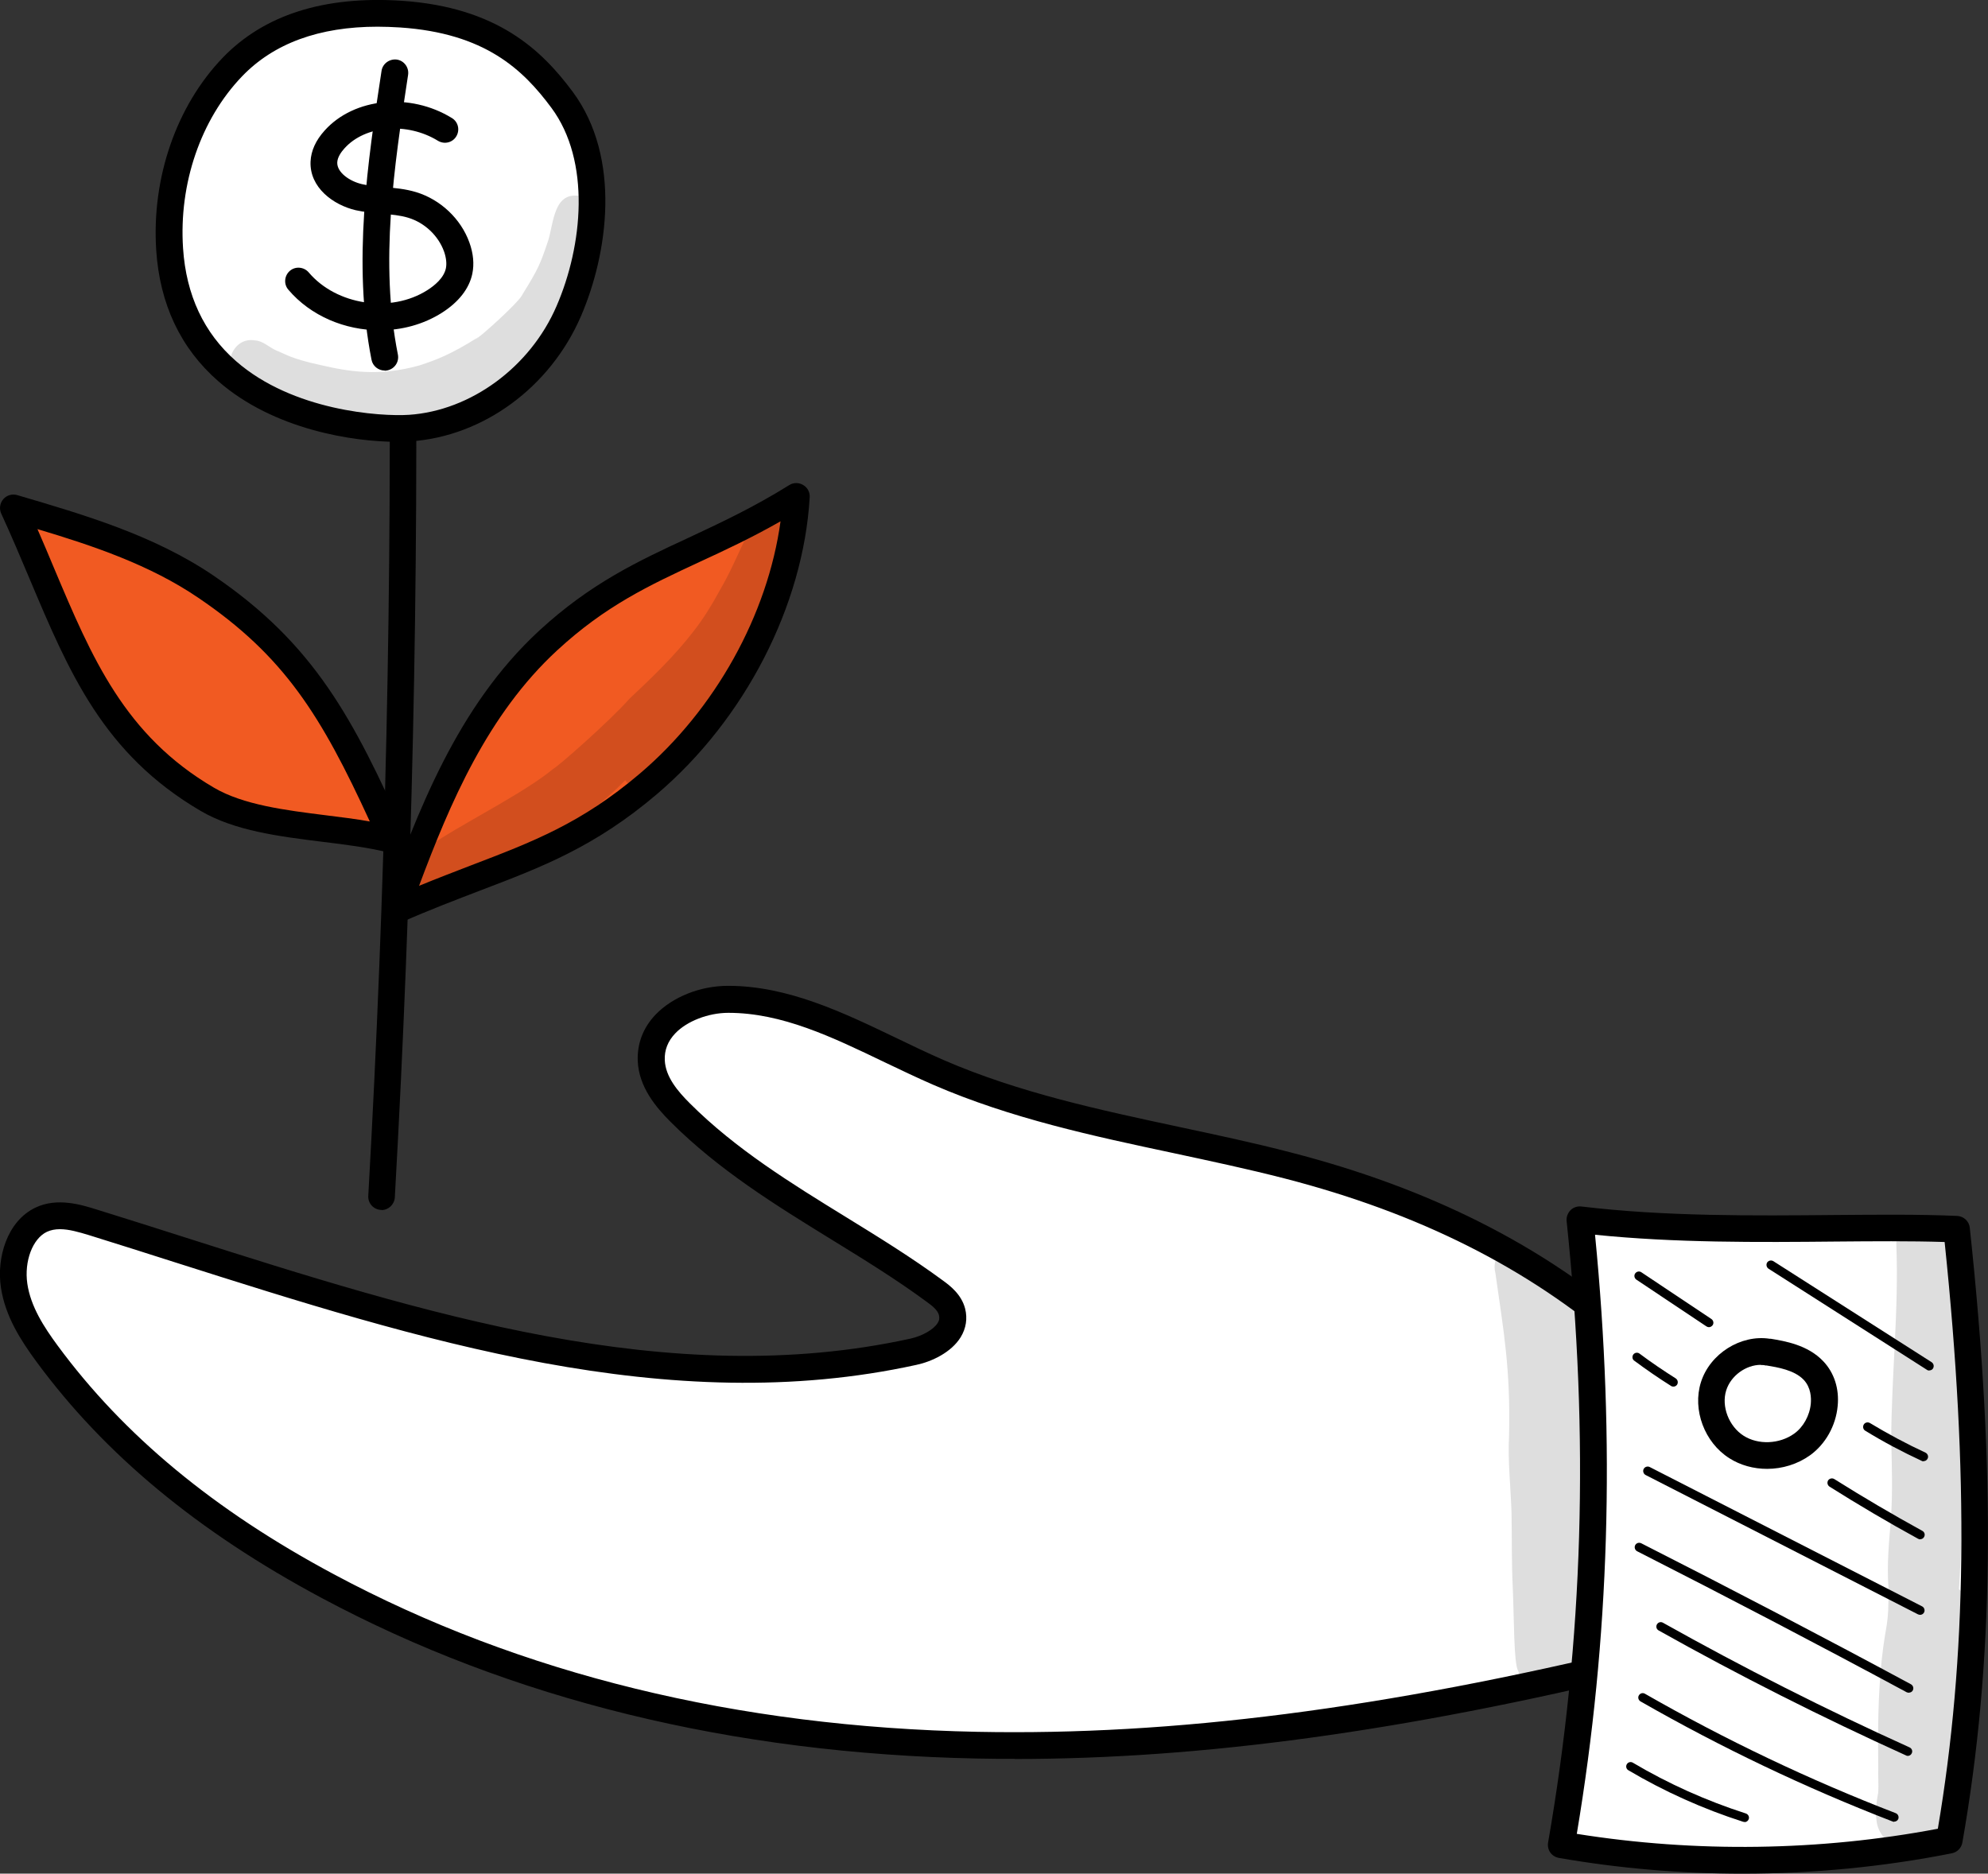
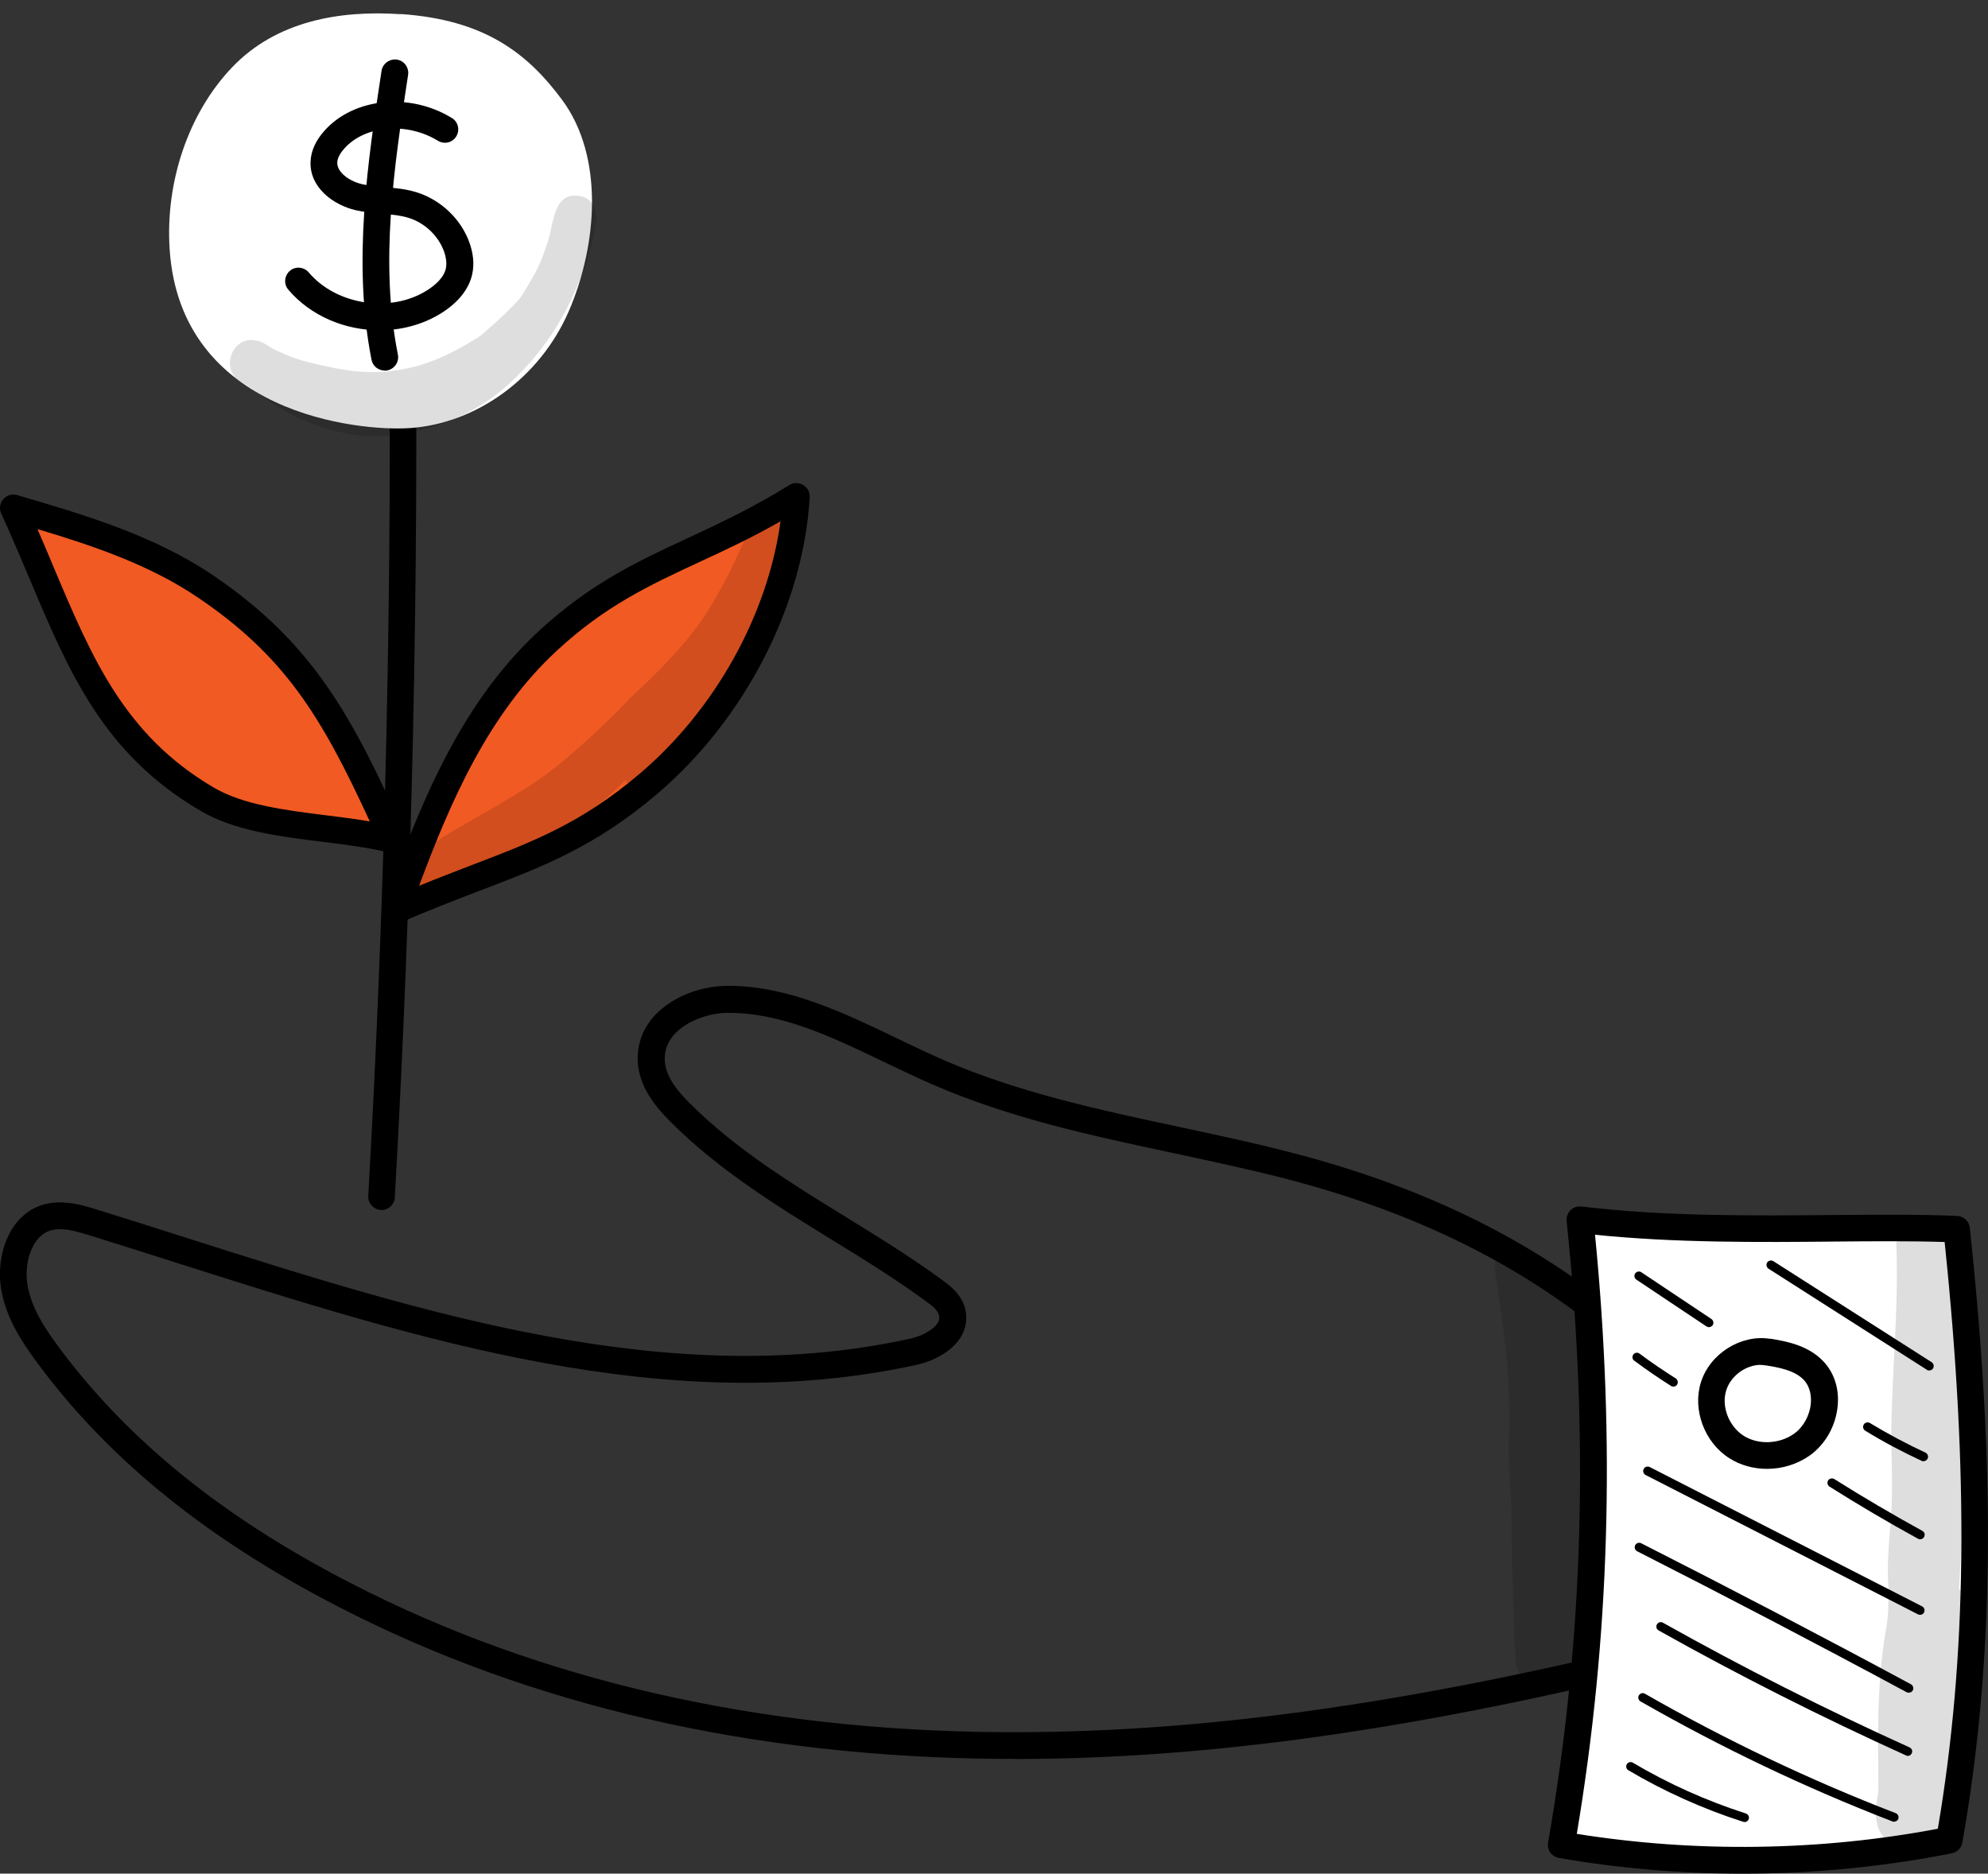
<svg xmlns="http://www.w3.org/2000/svg" id="Layer_2" data-name="Layer 2" viewBox="0 0 128.8 121.41">
  <rect x="0" y="0" width="128.8" height="121.41" fill="#333333" stroke="none" />
  <defs>
    <style>.cls-1 {
        fill: #fff;
      }

      .cls-2 {
        opacity: .13;
      }

      .cls-3 {
        fill: #f15a22;
      }</style>
  </defs>
  <g id="Layer_1-2" data-name="Layer 1">
    <g>
      <path d="M24.72,78.4s-.03,0-.05,0c-.48-.03-.84-.44-.81-.91,1.12-19.79,1.57-39.87,1.33-59.7,0-.48.38-.87.85-.87h.01c.47,0,.86.38.86.85.24,19.86-.21,39.99-1.33,59.82-.03.46-.41.82-.86.82Z" />
      <g>
        <path class="cls-3" d="M25.64,58.99c2.31-6.27,4.78-12.78,9.88-17.48,5.28-4.87,9.88-5.48,16.08-9.34-.4,6.8-4.15,14-9.6,18.64-5.45,4.64-9.72,5.24-16.36,8.18Z" />
        <path d="M25.64,59.85c-.22,0-.43-.08-.59-.23-.25-.24-.34-.6-.22-.93,2.23-6.04,4.75-12.88,10.1-17.82,3.33-3.07,6.41-4.51,9.67-6.02,2.05-.96,4.18-1.95,6.54-3.42.27-.17.62-.17.9,0,.28.16.44.47.42.79-.41,7.03-4.21,14.4-9.9,19.24-4.01,3.41-7.44,4.72-11.41,6.23-1.61.62-3.28,1.25-5.16,2.08-.11.05-.23.07-.35.07ZM50.57,33.78c-1.86,1.06-3.57,1.86-5.24,2.63-3.27,1.52-6.1,2.84-9.23,5.73-4.51,4.16-6.95,9.91-8.95,15.26,1.19-.49,2.3-.91,3.38-1.33,3.98-1.52,7.13-2.72,10.91-5.93,4.9-4.16,8.3-10.31,9.13-16.36Z" />
      </g>
      <g>
        <path class="cls-3" d="M25.46,54.42c-3.67-.95-8.79-.73-12.03-2.63-7.44-4.37-9.03-11.22-12.57-18.88,4.34,1.27,8.76,2.58,12.47,5.1,6.21,4.22,8.65,8.68,12.13,16.42Z" />
        <path d="M25.46,55.29c-.07,0-.15,0-.22-.03-1.29-.33-2.76-.52-4.33-.71-2.81-.35-5.71-.71-7.92-2.01-6.29-3.69-8.51-8.95-11.08-15.05-.58-1.37-1.17-2.78-1.83-4.21-.14-.31-.09-.67.13-.93.22-.26.57-.36.9-.27,4.35,1.28,8.86,2.6,12.71,5.21,6.57,4.46,9.08,9.31,12.43,16.78.14.3.09.66-.13.91-.17.2-.41.31-.66.31ZM2.42,34.27c.38.86.73,1.71,1.08,2.54,2.45,5.81,4.57,10.84,10.36,14.23,1.91,1.12,4.63,1.46,7.26,1.79.98.12,1.93.24,2.84.4-3.15-6.86-5.54-10.72-11.12-14.5-3.12-2.12-6.78-3.36-10.43-4.45Z" />
      </g>
      <g>
        <path class="cls-1" d="M25.97.92c-3.96-.27-8.06.44-10.92,3.43s-4.34,7.46-4.06,11.79c.7,10.71,12.3,11.82,15.56,11.6,4.32-.29,8.43-3.26,10.3-7.57,1.86-4.31,2.3-10.02-.44-13.71-2.25-3.03-5.03-5.18-10.44-5.55Z" />
-         <path d="M25.74,28.63c-2.87,0-8.01-.79-11.6-3.93-2.44-2.13-3.79-4.99-4.02-8.5-.3-4.67,1.3-9.32,4.3-12.45C17.1.96,21-.28,26.03.05h0c6.21.42,9.08,3.22,11.07,5.89,3.19,4.3,2.28,10.53.53,14.57-1.99,4.59-6.32,7.77-11.03,8.09-.26.02-.55.03-.87.03ZM24.46,1.73c-3.78,0-6.73,1.08-8.78,3.22-2.67,2.78-4.1,6.95-3.82,11.14.2,3.03,1.35,5.49,3.43,7.31,3.69,3.23,9.35,3.6,11.21,3.48,4.01-.27,7.86-3.1,9.56-7.05,1.69-3.9,2.24-9.38-.34-12.85-1.84-2.48-4.3-4.83-9.8-5.2h0c-.5-.03-.98-.05-1.46-.05Z" />
      </g>
      <path d="M24.59,21.4c-2.23,0-4.46-.92-5.91-2.63-.31-.36-.26-.91.1-1.22.36-.31.91-.26,1.22.1,1.8,2.13,5.32,2.66,7.69,1.15.47-.3,1.07-.79,1.2-1.42.06-.3.02-.68-.12-1.08-.37-1.03-1.26-1.87-2.32-2.19-.52-.16-1.1-.21-1.7-.26-.55-.05-1.13-.1-1.71-.23-1.45-.34-2.99-1.47-2.92-3.15.03-.69.33-1.37.92-2.02,1.91-2.12,5.53-2.47,8.24-.8.41.25.53.78.28,1.19-.25.41-.78.53-1.19.28-1.99-1.22-4.7-1.01-6.05.49-.21.23-.46.58-.47.92-.02.64.79,1.21,1.59,1.4.46.11.94.15,1.46.19.67.06,1.37.12,2.06.33,1.58.48,2.9,1.73,3.45,3.26.26.72.32,1.4.19,2.03-.2.96-.88,1.83-1.96,2.52-1.21.77-2.62,1.14-4.03,1.14Z" />
      <path d="M24.92,24.01c-.4,0-.77-.28-.85-.7-1.24-6.28-.24-12.89.65-18.72.07-.47.52-.79.99-.73.47.07.8.51.73.99-.91,5.97-1.85,12.14-.66,18.13.09.47-.21.92-.68,1.02-.06.01-.11.02-.17.02Z" />
      <g>
-         <path class="cls-1" d="M106.36,107.56c-14.15,3.43-28.57,5.82-43.04,5.53-14.47-.29-29.03-3.32-42.1-10.32-6.85-3.67-13.34-8.49-18.17-15.06-.96-1.3-1.88-2.74-2.13-4.4-.25-1.67.37-3.61,1.75-4.27,1.05-.5,2.25-.17,3.36.17,17.42,5.4,35.42,12.27,53.16,8.38,1.26-.28,2.85-1.2,2.5-2.59-.15-.59-.64-.99-1.1-1.33-5.44-4-11.66-6.73-16.52-11.58-.9-.9-1.81-2.01-1.88-3.36-.12-2.57,2.7-3.98,4.98-3.98,4.8,0,9.17,2.81,13.65,4.75,7.23,3.14,15.05,4.06,22.61,6.02,7.56,1.95,15.24,5.2,22.01,11.09,2.01,2.09,3.83,4.35,5.46,6.74,1.93,2.84,3.61,6.49,2.14,9.59-.93,1.96-2.74,3.67-6.67,4.62Z" />
        <path d="M65.74,113.97c-.82,0-1.63,0-2.44-.02-15.87-.32-30.17-3.82-42.49-10.42-7.99-4.28-14.03-9.28-18.46-15.31-1.02-1.39-2.01-2.93-2.29-4.79-.29-1.91.39-4.3,2.24-5.18,1.41-.67,2.96-.19,3.98.13,1.86.58,3.74,1.17,5.61,1.77,15.48,4.93,31.49,10.02,47.1,6.59.77-.17,1.5-.59,1.76-1.01.11-.17.13-.33.08-.52-.08-.31-.42-.59-.77-.84-1.99-1.47-4.14-2.79-6.22-4.07-3.57-2.2-7.27-4.48-10.39-7.6-.95-.95-2.05-2.25-2.13-3.93-.05-1.13.34-2.17,1.15-3.02,1.1-1.15,2.9-1.87,4.7-1.87h0c3.87,0,7.44,1.72,10.9,3.38,1.01.49,2.06.99,3.09,1.44,4.87,2.11,10.13,3.23,15.22,4.32,2.38.51,4.85,1.03,7.26,1.66,9,2.32,16.31,6.01,22.36,11.28.02.02.04.03.06.05,2.03,2.12,3.9,4.42,5.55,6.86,2.8,4.12,3.54,7.63,2.2,10.44-1.22,2.57-3.52,4.19-7.25,5.09h0c-15.62,3.79-28.68,5.58-40.82,5.58ZM3.88,79.65c-.3,0-.58.05-.84.17-.93.44-1.48,1.91-1.27,3.36.22,1.49,1.08,2.81,1.97,4.02,4.28,5.81,10.13,10.66,17.89,14.81,12.08,6.47,26.12,9.9,41.71,10.21,12.68.25,26.29-1.5,42.82-5.5h0c4.18-1.01,5.48-2.86,6.1-4.15,1.05-2.22.36-5.16-2.07-8.73-1.59-2.34-3.39-4.56-5.34-6.6-5.84-5.07-12.91-8.63-21.63-10.88-2.37-.61-4.82-1.13-7.19-1.64-5.17-1.1-10.52-2.24-15.55-4.42-1.06-.46-2.12-.97-3.15-1.46-3.43-1.65-6.67-3.21-10.14-3.21h0c-1.3,0-2.69.54-3.44,1.33-.48.5-.71,1.09-.68,1.74.05,1.09.85,2.02,1.62,2.79,2.98,2.98,6.59,5.2,10.08,7.35,2.11,1.3,4.29,2.64,6.34,4.15.41.3,1.18.87,1.42,1.81.16.64.06,1.28-.29,1.85-.61.99-1.88,1.58-2.86,1.79-16.07,3.53-32.3-1.64-48-6.63-1.87-.6-3.74-1.19-5.6-1.77-.69-.21-1.32-.39-1.89-.39Z" />
      </g>
      <g>
        <path class="cls-1" d="M126.3,119.24c-8.25,1.64-16.86,1.74-25.15.3,2.34-13.49,2.63-26.96,1.21-40.5,5.49.65,11.06.6,16.6.55,2.67-.02,5.33-.05,7.81.06,1.41,13.12,1.86,26.33-.47,39.59Z" />
        <path d="M112.9,121.41c-4,0-8-.34-11.9-1.02-.23-.04-.43-.17-.56-.35-.13-.19-.18-.42-.14-.65,2.28-13.11,2.67-26.28,1.2-40.26-.03-.26.07-.52.25-.71.19-.19.45-.27.71-.24,5.45.65,11.06.6,16.49.55,2.66-.02,5.36-.05,7.85.06.43.02.78.35.82.77,1.71,15.94,1.56,28.22-.48,39.83-.06.35-.33.63-.68.7-4.43.88-9,1.32-13.56,1.32ZM102.15,118.83c7.7,1.23,15.76,1.12,23.4-.33,1.88-11.09,2.02-22.87.44-38.02-2.24-.07-4.65-.05-6.98-.03-5.16.05-10.46.09-15.67-.44,1.32,13.44.94,26.16-1.18,38.81ZM126.3,119.24h0,0Z" />
      </g>
      <g>
        <path class="cls-1" d="M114.52,87.61c-1.49-.24-3.05.78-3.5,2.22-.45,1.44.21,3.12,1.48,3.93,1.27.81,3.03.72,4.25-.16,1.49-1.07,2-3.46.74-4.79-.84-.88-2.16-1.07-2.98-1.2Z" />
        <path d="M114.48,95.18c-.86,0-1.72-.23-2.44-.69-1.61-1.02-2.4-3.14-1.84-4.92.58-1.85,2.58-3.11,4.46-2.82h.07c.89.15,2.39.39,3.4,1.46.71.75,1.04,1.78.93,2.9-.12,1.28-.79,2.47-1.79,3.19-.81.58-1.8.88-2.78.88ZM114.08,88.44c-.96,0-1.94.7-2.24,1.65-.33,1.04.17,2.33,1.12,2.94.95.61,2.33.55,3.28-.13.59-.42,1.01-1.17,1.08-1.95.03-.36.02-1.03-.46-1.54-.61-.64-1.7-.81-2.41-.93h-.07c-.1-.03-.2-.03-.3-.03Z" />
      </g>
      <path d="M113.03,118.06s-.06,0-.09-.01c-2.59-.83-5.09-1.95-7.44-3.34-.14-.08-.18-.26-.1-.39.08-.14.26-.18.39-.1,2.31,1.37,4.77,2.47,7.32,3.29.15.05.24.21.19.36-.04.12-.15.2-.27.2Z" />
      <path d="M122.72,118.05s-.07,0-.1-.02c-5.62-2.17-11.11-4.79-16.33-7.78-.14-.08-.19-.26-.11-.39.08-.14.25-.19.39-.11,5.2,2.98,10.67,5.59,16.25,7.74.15.06.22.22.17.37-.04.11-.15.18-.27.18Z" />
      <path d="M123.61,113.78s-.08,0-.12-.03c-5.43-2.46-10.83-5.18-16.03-8.1-.14-.08-.19-.25-.11-.39.08-.14.25-.19.39-.11,5.19,2.91,10.56,5.63,15.98,8.08.15.07.21.24.14.38-.05.11-.15.17-.26.17Z" />
      <path d="M123.68,109.69s-.09-.01-.14-.03c-5.77-3.11-11.65-6.18-17.47-9.14-.14-.07-.2-.25-.13-.39.07-.14.24-.2.39-.13,5.83,2.96,11.71,6.03,17.48,9.14.14.08.19.25.12.39-.05.1-.15.15-.25.15Z" />
      <path d="M124.4,104.64s-.09-.01-.13-.03l-17.65-9.03c-.14-.07-.2-.25-.13-.39.07-.14.25-.2.39-.13l17.65,9.03c.14.07.2.25.13.39-.05.1-.15.16-.26.16Z" />
      <path d="M124.41,99.75s-.09-.01-.14-.04c-1.94-1.06-3.87-2.2-5.74-3.38-.13-.09-.17-.26-.09-.4.09-.13.26-.17.4-.09,1.86,1.17,3.78,2.3,5.71,3.36.14.08.19.25.11.39-.05.1-.15.15-.25.15Z" />
      <path d="M124.62,94.69s-.08,0-.12-.03c-1.25-.58-2.48-1.23-3.65-1.95-.14-.08-.18-.26-.1-.4.08-.14.26-.18.4-.1,1.16.7,2.37,1.35,3.6,1.92.14.07.21.24.14.38-.05.11-.15.17-.26.17Z" />
      <path d="M125,88.81c-.05,0-.11-.01-.16-.05l-10.26-6.55c-.13-.09-.17-.26-.09-.4.09-.13.26-.17.4-.09l10.26,6.55c.13.09.17.26.09.4-.05.09-.15.13-.24.13Z" />
      <path d="M108.42,89.85c-.05,0-.11-.01-.15-.04-.81-.51-1.61-1.06-2.39-1.64-.13-.09-.15-.27-.06-.4.1-.13.28-.15.4-.06.76.57,1.56,1.11,2.35,1.61.13.09.17.26.09.4-.06.09-.15.13-.24.13Z" />
      <path d="M110.72,86c-.06,0-.11-.02-.16-.05l-4.54-3.03c-.13-.09-.17-.27-.08-.4.09-.13.27-.17.4-.08l4.54,3.03c.13.09.17.27.08.4-.06.08-.15.13-.24.13Z" />
      <g class="cls-2">
        <path d="M127.38,103.63c-.09-.27-.26-.49-.46-.65.31-4.81.24-10.94-.1-16.21-.08-1.52-.12-3.04-.15-4.57-.09-.76.04-1.58-.25-2.29-.71-1.85-3.58-1.28-3.56.72.17,4.21-.31,8.41-.33,12.61.04,1.73.1,3.46-.02,5.19-.12,1.47-.27,2.94-.16,4.41.03,2.67-.16,2.19-.43,4.67-.25,2.34-.26,4.69-.23,7.04-.02.53.03,1.06,0,1.59-.1.58-.22,1.17-.12,1.75.11,1.55,1.99,2.54,3.32,1.71.52-.29.85-.79,1.01-1.35,0,0,0,0,0,0,0-.01,0-.03.01-.04,0-.01,0-.02,0-.03.05-.15.07-.31.08-.47,0-.02,0-.04,0-.06.06-.23.11-.46.16-.69.38-1,.68-6.06,1.05-8.86.13-1.06.17-2.13.27-3.2.04-.42.12-.87-.1-1.26Z" />
      </g>
      <g class="cls-2">
        <path d="M103.28,101.78c0-3.03-.17-6.06-.26-9.09,0-1.86-.26-3.71-.41-5.56-.16-1.19-.08-2.77-.7-3.8-.04-.05-.08-.09-.12-.14-.26.11-.58.12-.83-.02-.2-.11-.39-.22-.58-.33-.08.03-.16.06-.24.1-.01-.08-.02-.17-.04-.25-.95-.54-1.9-1.09-2.83-1.66-.35.35-.54.87-.38,1.5.53,3.75.98,6.17.88,10.48-.09,1.68.11,3.36.16,5.04.03,1.61,0,3.22.08,4.83.09,2.01.06,4.93.35,5.39.42,1.24,2.21,1.55,3.08.61,0-.01.01-.02.02-.03.24-.03.47-.09.68-.22.4-.27.72-.62.84-1.09,0,0,0,0,0,0,.18-.51.21-1.06.2-1.6-.12-1.39.07-2.76.09-4.15Z" />
      </g>
      <g class="cls-2">
        <path d="M37.65,12.72c-1.78-.39-1.77,1.72-2.14,2.89-.5,1.48-.62,1.79-1.65,3.45-.17.48-2.81,2.83-3.07,2.95.12-.09.54-.42.21-.17-1.83,1.15-2.71,1.47-3.83,1.84-2.61.73-4.57.4-6.38-.02-1.94-.41-2.36-.75-2.87-.94-.47-.2-.87-.63-1.39-.66-1.53-.28-2.28,1.93-.93,2.68,1.04.65,2,1.43,3.08,2.01,1.55.85,3.26,1.34,5.02,1.52,3.22.09,6.45-1.02,8.93-3.08,2.53-2.21,3.97-4.63,4.89-6.95.51-1.12.84-2.31,1.03-3.52.26-.79,0-1.77-.89-2Z" />
      </g>
      <g class="cls-2">
        <path d="M51.58,33.8c-.27-1.11-1.84-1.43-2.5-.48-.89,1.61-1.52,3.37-2.46,4.96-.49.9-1.02,1.77-1.65,2.58-1.24,1.62-2.71,3.03-4.19,4.42-1.3,1.47-4.67,4.43-4.95,4.55-1.62,1.36-5.18,3.2-7.17,4.44-.92.63-2.11.94-2.86,1.78-1.14,1.36.62,3.37,2.14,2.44,2.72-1.52,3.64-1.83,5.9-3.18,1.54-.81,3.09-1.65,4.44-2.77.8-.61,1.53-1.28,2.23-1.98.03.04.06.08.1.13,1.07,1.01,2.31.32,3.02-.72.65-.72,1.29-1.47,1.81-2.3,1.13-1.98,2.46-3.86,3.39-5.95,1.19-2.86,1.24-2.56,2.39-5.91.24-.84.23-.78.3-1.06.09-.31.16-.64.05-.95Z" />
      </g>
    </g>
  </g>
</svg>